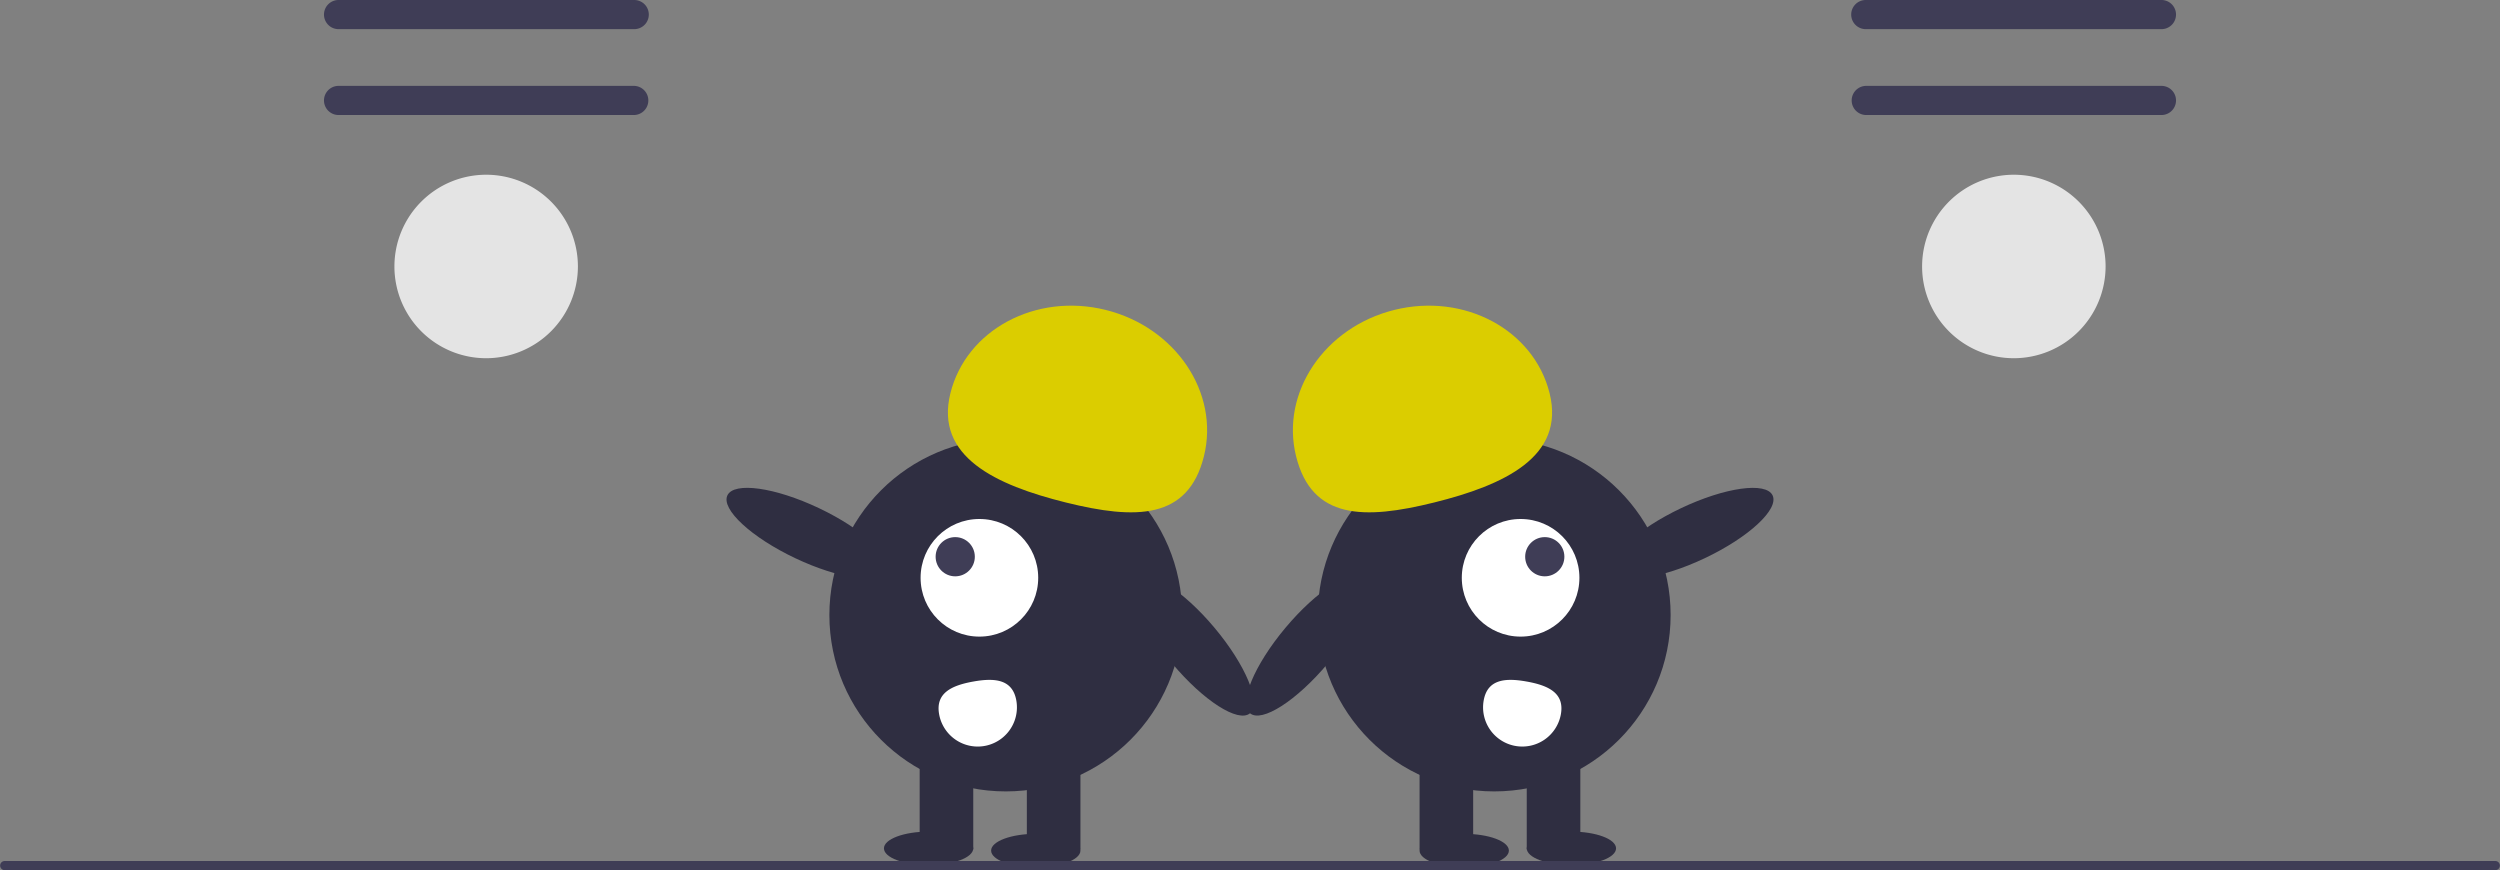
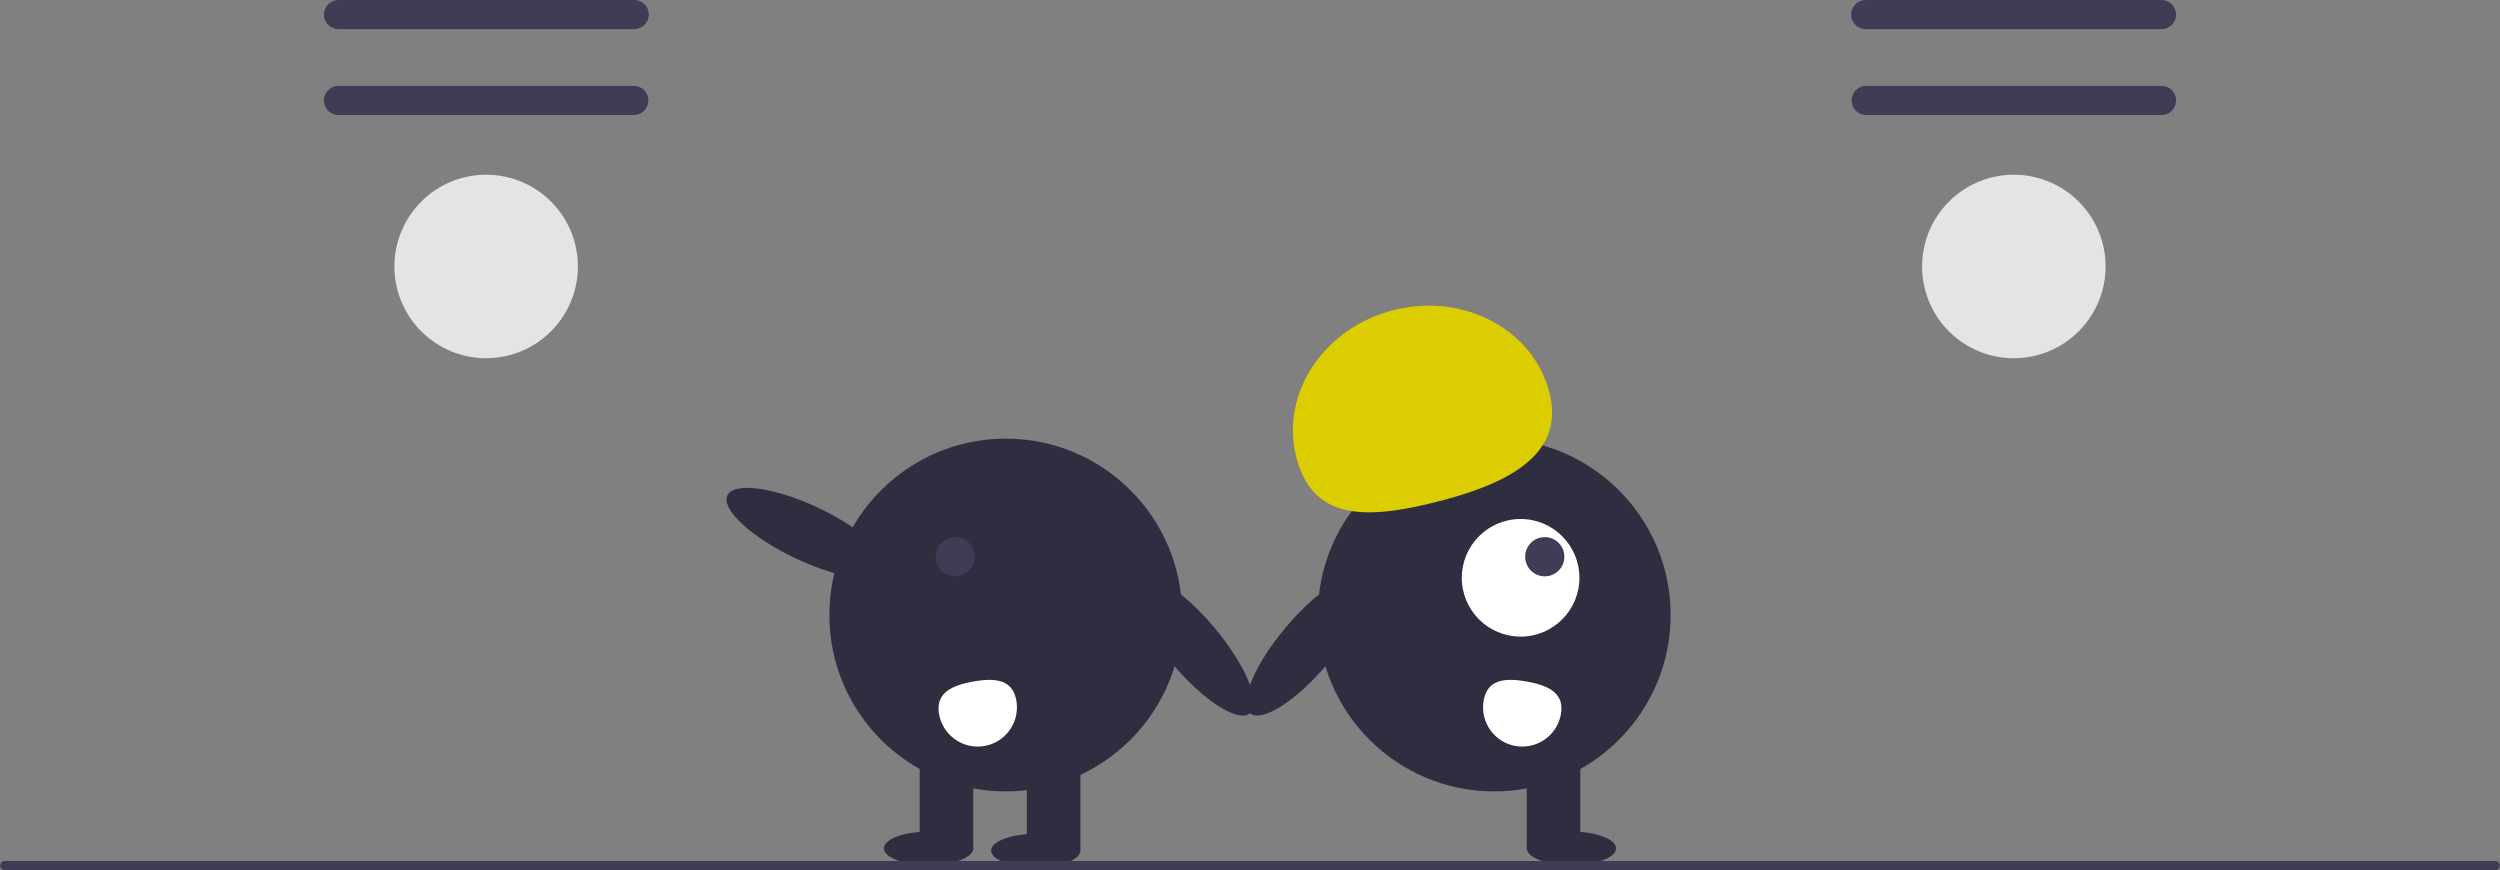
<svg xmlns="http://www.w3.org/2000/svg" id="adc0e45f-2766-43af-a5f1-aabee5086a6d" data-name="Layer 1" width="649.675" height="226.13" viewBox="0 0 649.675 226.13" class="injected-svg ClassicGrid__ImageFile-sc-td9pmq-4 fNAcXv grid_media">
  <rect x="0" y="0" width="649.675" height="226.13" fill="#808080" stroke="none" />
  <path id="bcc0edba-f0dd-423b-bdfc-f2fa10ec70b3-4633" data-name="Path 680" d="M363.083,336.935a3.788,3.788,0,0,0,0,7.575H439.918a3.788,3.788,0,1,0,0-7.575Z" transform="translate(-275.162 -336.935)" fill="#3F3D56" />
  <path id="fa56b25f-6ad1-4bb0-b587-f288aecf2229-4634" data-name="Path 681" d="M363.083,359.251a3.788,3.788,0,0,0,0,7.575H439.918a3.788,3.788,0,0,0,0-7.575Z" transform="translate(-275.162 -336.935)" fill="#3F3D56" />
  <path id="b413f49f-a7ee-4528-83fd-849b3d17d98f-4635" data-name="Path 682" d="M401.501,430.025a23.841,23.841,0,1,1,23.841-23.842h0A23.869,23.869,0,0,1,401.501,430.025Z" transform="translate(-275.162 -336.935)" fill="#E4E4E4" />
  <path id="ba255611-006f-40c2-b981-3cbda4cfa311-4636" data-name="Path 680" d="M760.083,336.935a3.788,3.788,0,1,0,0,7.575H836.918a3.788,3.788,0,0,0,0-7.575Z" transform="translate(-275.162 -336.935)" fill="#3F3D56" />
  <path id="f7616677-88a5-4e4e-be2c-5696cf4c3e42-4637" data-name="Path 681" d="M760.083,359.251a3.788,3.788,0,0,0,0,7.575H836.918a3.788,3.788,0,0,0,0-7.575Z" transform="translate(-275.162 -336.935)" fill="#3F3D56" />
  <path id="b0ec98cc-856e-42d0-b3d1-ea9b3df6bb16-4638" data-name="Path 682" d="M798.501,430.025a23.841,23.841,0,1,1,23.841-23.842h0A23.869,23.869,0,0,1,798.501,430.025Z" transform="translate(-275.162 -336.935)" fill="#E4E4E4" />
  <ellipse cx="484.902" cy="475.492" rx="7.195" ry="22.919" transform="translate(-427.675 372.917) rotate(-64.626)" fill="#2F2E41" />
  <ellipse cx="585.287" cy="504.72" rx="7.195" ry="22.919" transform="translate(-462.648 156.531) rotate(-39.938)" fill="#2F2E41" />
  <circle cx="261.37" cy="159.826" r="45.839" fill="#2F2E41" />
  <rect x="266.846" y="195.801" width="13.926" height="24.95" fill="#2F2E41" />
  <rect x="238.994" y="195.801" width="13.926" height="24.95" fill="#2F2E41" />
  <ellipse cx="269.167" cy="221.041" rx="11.605" ry="4.352" fill="#2F2E41" />
  <ellipse cx="241.315" cy="220.461" rx="11.605" ry="4.352" fill="#2F2E41" />
-   <path d="M522.139,439.141c4.093-16.484,22.16-26.184,40.355-21.666s29.625,21.543,25.532,38.026-17.672,16.537-35.867,12.019S518.046,455.624,522.139,439.141Z" transform="translate(-275.162 -336.935)" fill="#DBCD00" />
-   <circle cx="254.517" cy="150.154" r="15.283" fill="#FFFFFF" />
  <circle cx="248.235" cy="144.676" r="5.094" fill="#3F3D56" />
  <path d="M539.266,518.929a10.188,10.188,0,0,1-20.047,3.649h0l-.004-.02c-1.002-5.537,3.279-7.496,8.816-8.499S538.264,513.392,539.266,518.929Z" transform="translate(-275.162 -336.935)" fill="#FFFFFF" />
-   <ellipse cx="715.098" cy="475.492" rx="22.919" ry="7.195" transform="translate(-409.937 15.377) rotate(-25.374)" fill="#2F2E41" />
  <ellipse cx="614.713" cy="504.72" rx="22.919" ry="7.195" transform="translate(-442.059 315.096) rotate(-50.062)" fill="#2F2E41" />
  <circle cx="388.306" cy="159.826" r="45.839" fill="#2F2E41" />
-   <rect x="368.904" y="195.801" width="13.926" height="24.95" fill="#2F2E41" />
  <rect x="396.755" y="195.801" width="13.926" height="24.95" fill="#2F2E41" />
-   <ellipse cx="380.509" cy="221.041" rx="11.605" ry="4.352" fill="#2F2E41" />
  <ellipse cx="408.36" cy="220.461" rx="11.605" ry="4.352" fill="#2F2E41" />
  <path d="M677.861,439.141c-4.093-16.484-22.16-26.184-40.355-21.666s-29.625,21.543-25.532,38.026,17.672,16.537,35.867,12.019S681.954,455.624,677.861,439.141Z" transform="translate(-275.162 -336.935)" fill="#DBCD00" />
  <circle cx="395.159" cy="150.154" r="15.283" fill="#FFFFFF" />
  <circle cx="401.44" cy="144.676" r="5.094" fill="#3F3D56" />
  <path d="M660.734,518.929a10.188,10.188,0,0,0,20.047,3.649h0l.004-.02c1.002-5.537-3.279-7.496-8.816-8.499S661.736,513.392,660.734,518.929Z" transform="translate(-275.162 -336.935)" fill="#FFFFFF" />
  <path d="M923.647,563.065H276.353a1.191,1.191,0,0,1,0-2.381H923.647a1.191,1.191,0,0,1,0,2.381Z" transform="translate(-275.162 -336.935)" fill="#3F3D56" />
</svg>